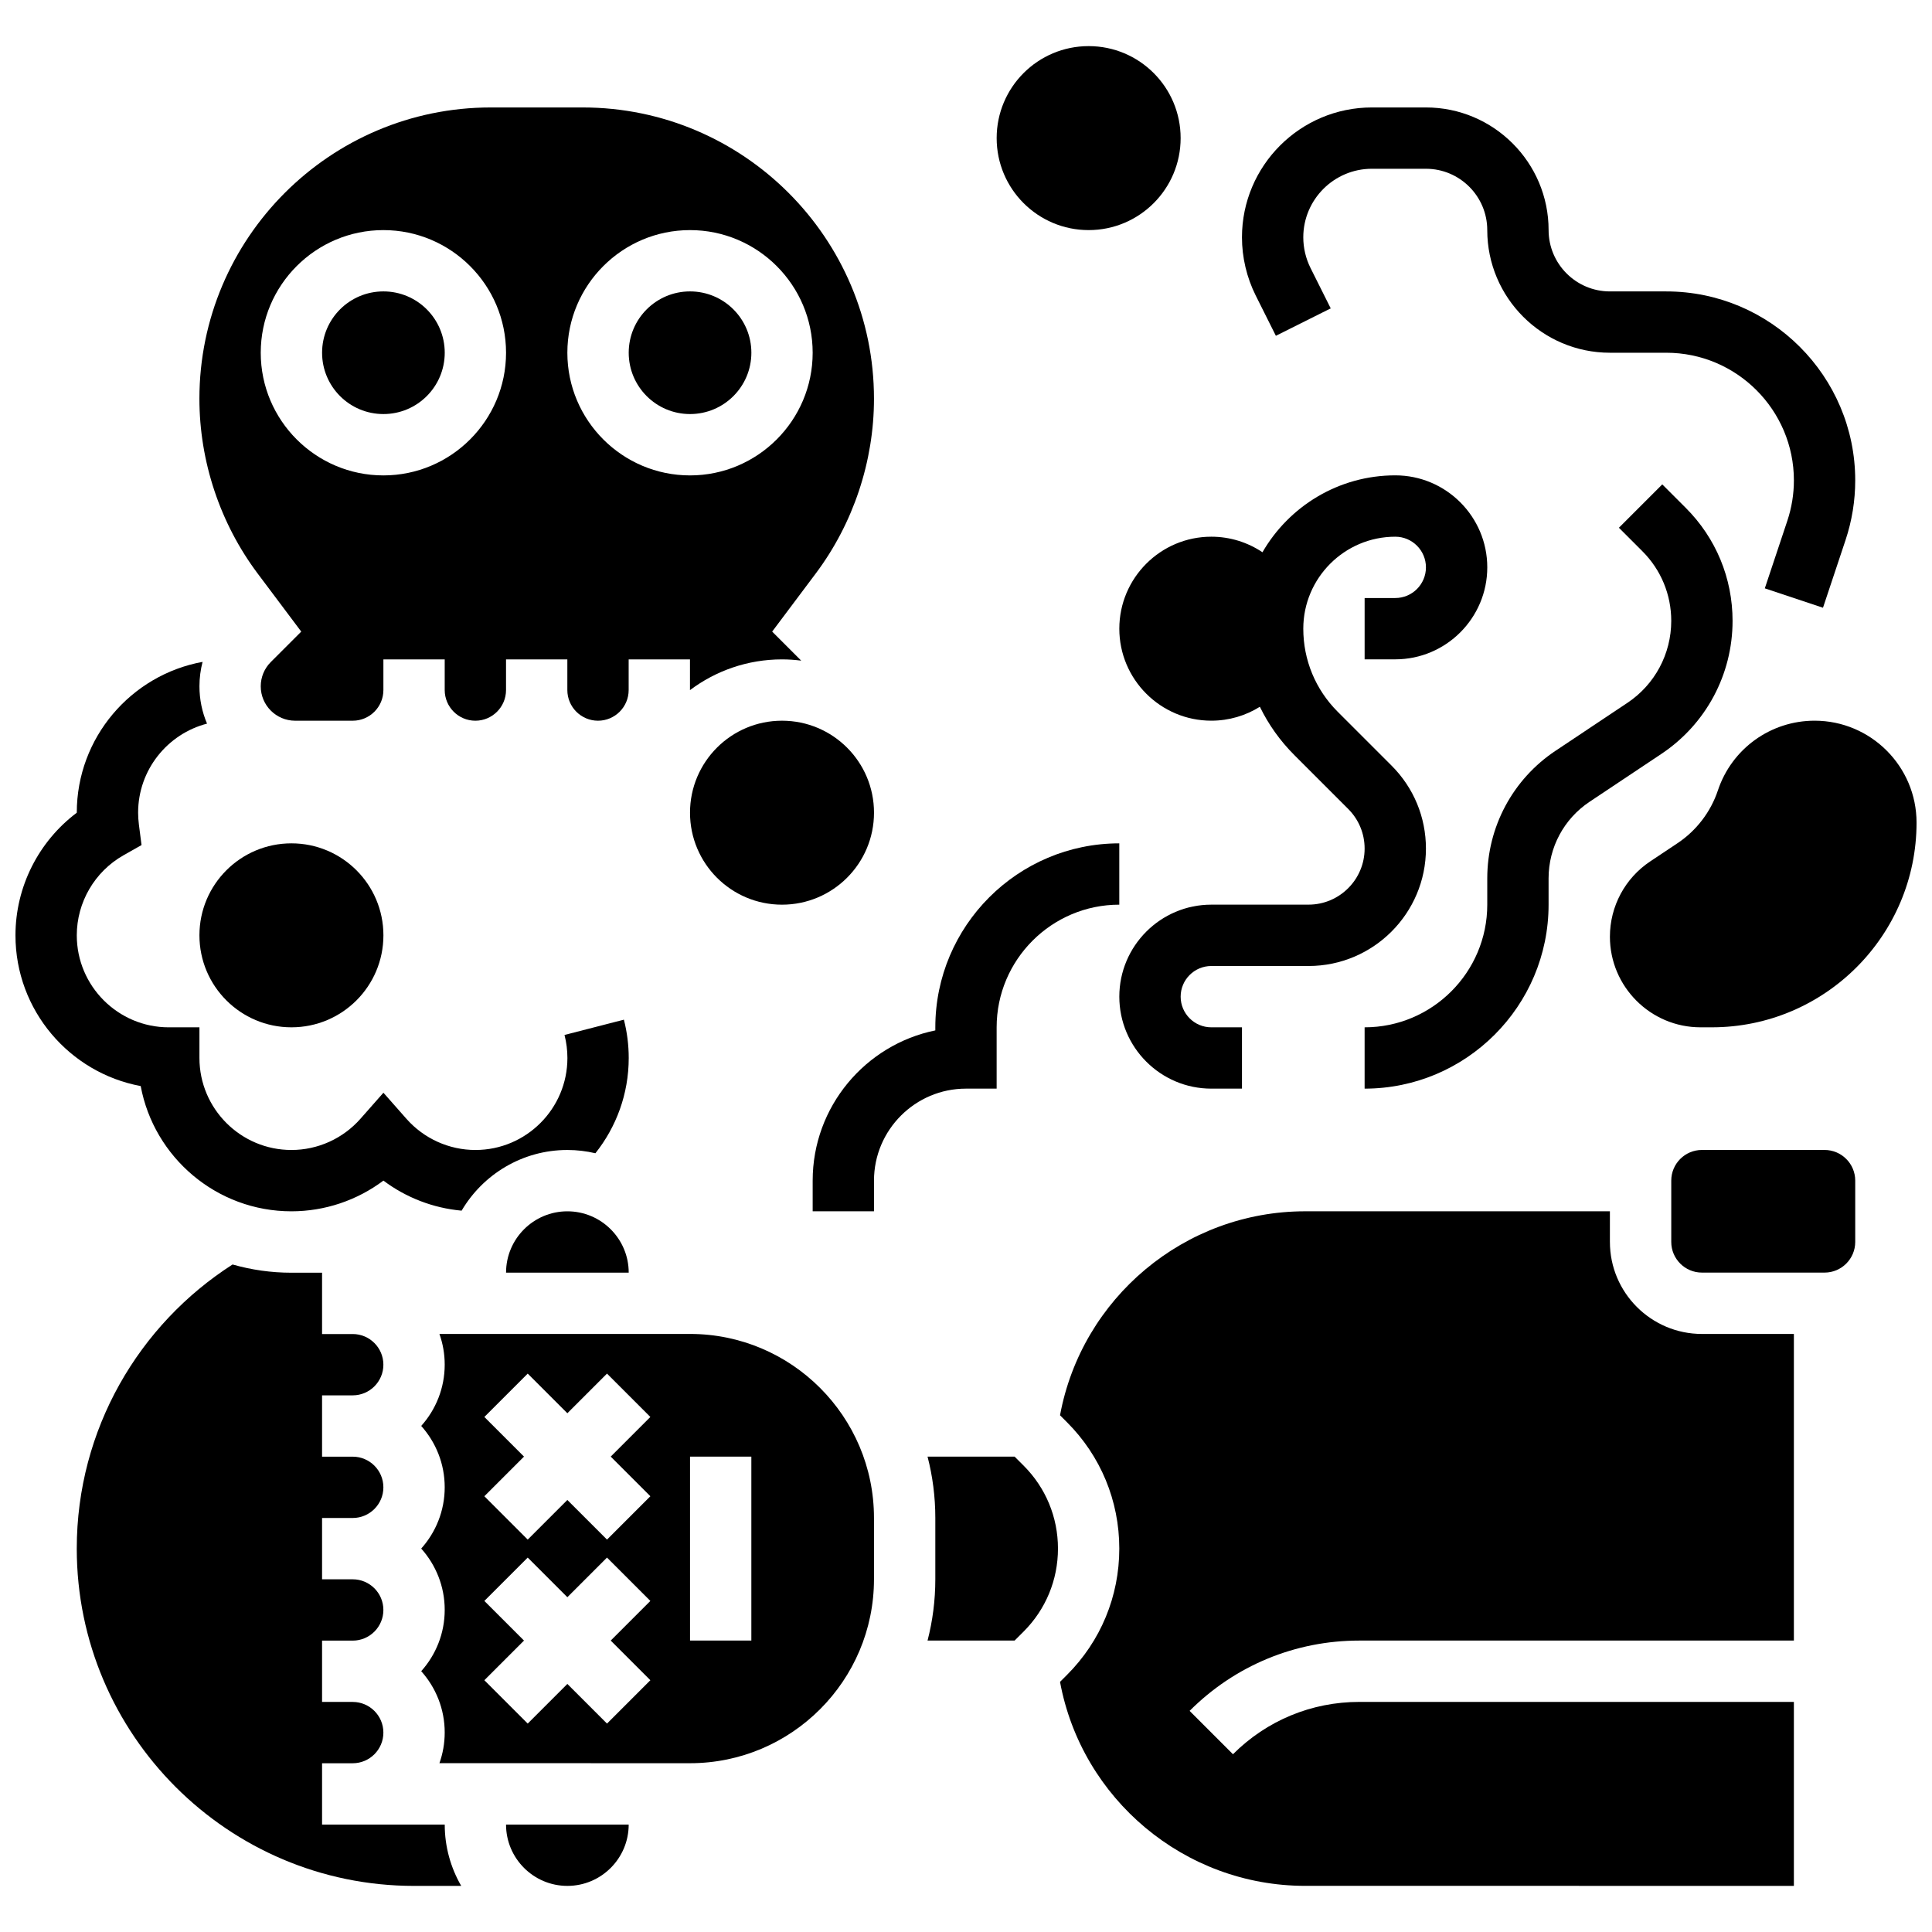
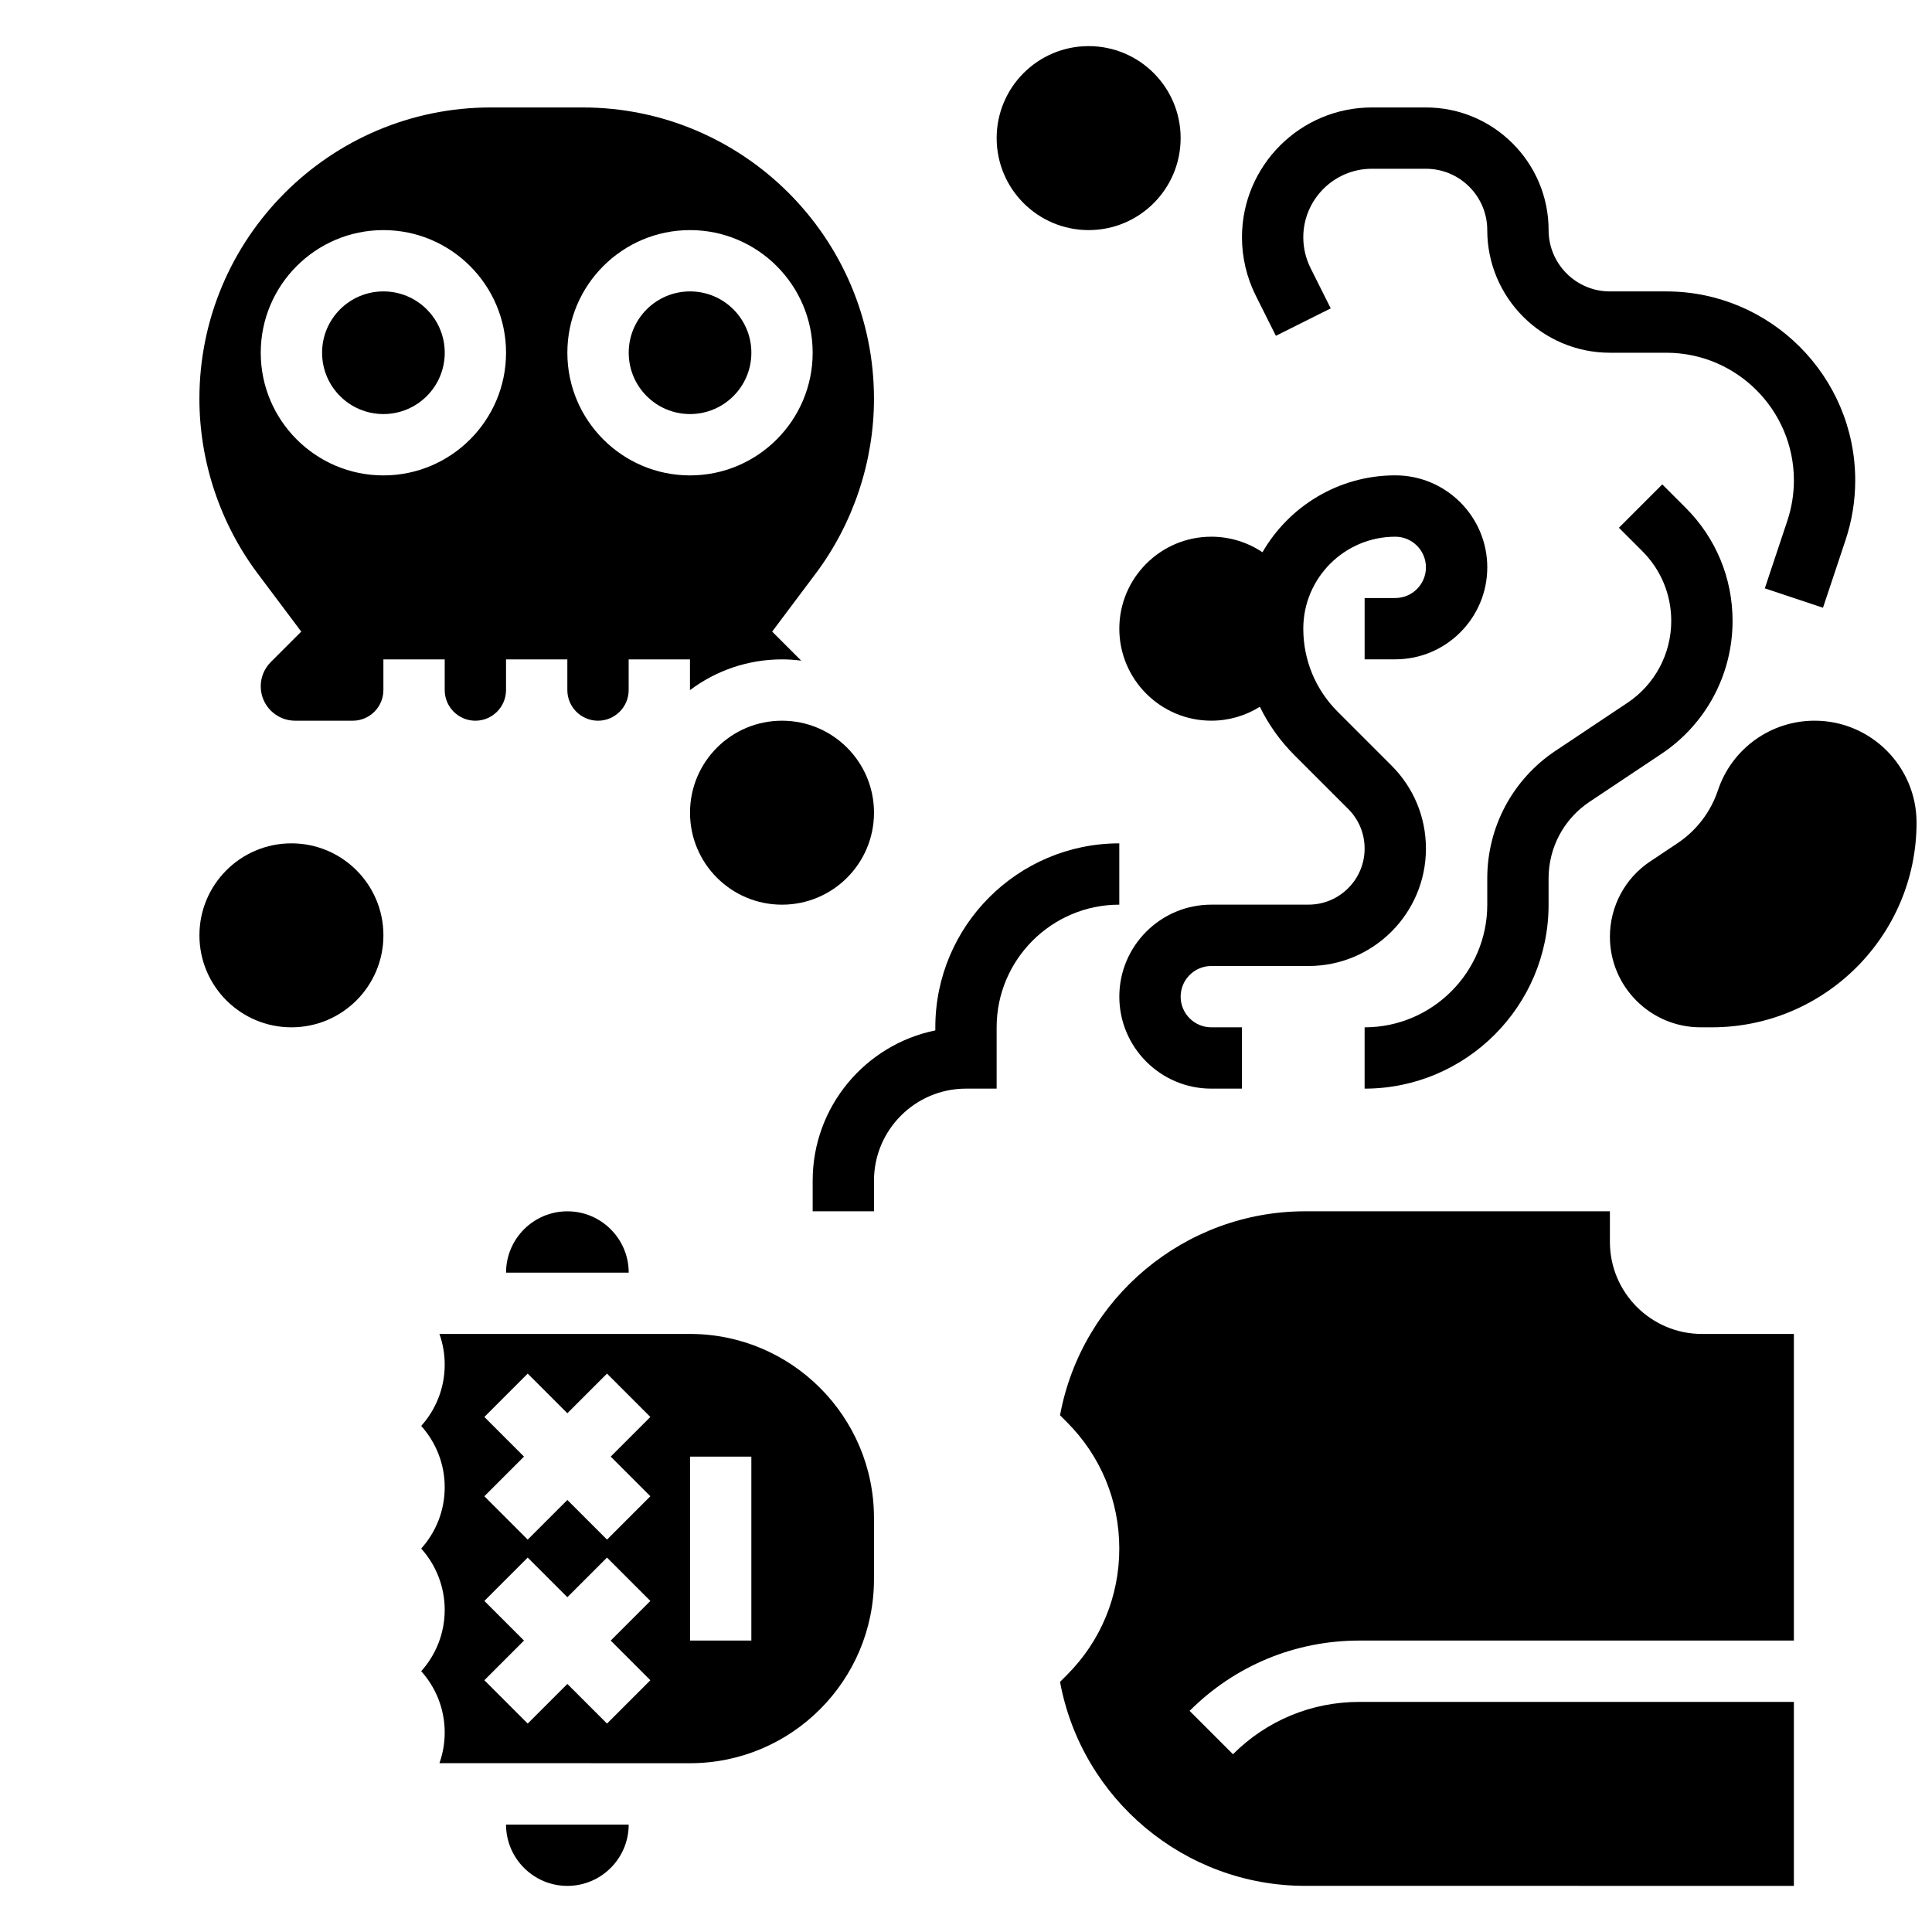
<svg xmlns="http://www.w3.org/2000/svg" width="800px" height="800px" version="1.1" viewBox="144 144 512 512">
  <defs>
    <clipPath id="b">
-       <path d="m148.09 319h162.91v147h-162.91z" />
-     </clipPath>
+       </clipPath>
    <clipPath id="a">
      <path d="m570 334h81.902v83h-81.902z" />
    </clipPath>
  </defs>
  <g clip-path="url(#b)">
-     <path d="m221.23 465.01c8.855 0 17.398-2.902 24.379-8.137 6.012 4.512 13.188 7.285 20.723 7.965 5.652-9.613 16.098-16.082 28.031-16.082 2.555 0 5.035 0.305 7.422 0.867 5.523-6.941 8.832-15.711 8.832-25.246 0-3.434-0.43-6.852-1.281-10.152l-15.738 4.051c0.508 1.98 0.77 4.031 0.77 6.102 0 13.441-10.934 24.379-24.379 24.379-6.984 0-13.648-3.012-18.285-8.266l-6.094-6.91-6.094 6.91c-4.633 5.254-11.301 8.266-18.285 8.266-13.441 0-24.379-10.938-24.379-24.379v-8.125h-8.125c-13.441 0-24.379-10.934-24.379-24.379 0-8.77 4.754-16.906 12.402-21.23l4.758-2.691-0.699-5.422c-0.137-1.105-0.207-2.137-0.207-3.16 0-11.332 7.769-20.879 18.262-23.602-1.293-3.043-2.008-6.383-2.008-9.891 0-2.215 0.285-4.383 0.828-6.473-18.934 3.453-33.336 20.055-33.336 39.965v0.008c-10.133 7.617-16.25 19.648-16.25 32.496 0 19.863 14.324 36.441 33.188 39.945 3.508 18.863 20.086 33.191 39.945 33.191z" />
-   </g>
+     </g>
  <path d="m245.61 391.87c0 13.465-10.914 24.379-24.379 24.379-13.461 0-24.379-10.914-24.379-24.379 0-13.461 10.918-24.375 24.379-24.375 13.465 0 24.379 10.914 24.379 24.375" />
  <path d="m375.62 359.37c0 13.465-10.914 24.379-24.379 24.379-13.465 0-24.379-10.914-24.379-24.379 0-13.461 10.914-24.375 24.379-24.375 13.465 0 24.379 10.914 24.379 24.375" />
-   <path d="m229.35 627.53v-16.25h8.125c4.481 0 8.125-3.644 8.125-8.125 0-4.481-3.644-8.125-8.125-8.125h-8.125v-16.25h8.125c4.481 0 8.125-3.644 8.125-8.125 0-4.481-3.644-8.125-8.125-8.125h-8.125v-16.25h8.125c4.481 0 8.125-3.644 8.125-8.125 0-4.481-3.644-8.125-8.125-8.125h-8.125v-16.25h8.125c4.481 0 8.125-3.644 8.125-8.125 0-4.481-3.644-8.125-8.125-8.125h-8.125v-16.25h-8.125c-5.387 0-10.617-0.762-15.594-2.18-24.809 15.883-41.289 43.699-41.289 75.293 0 49.285 40.098 89.387 89.387 89.387h12.5c-2.773-4.785-4.371-10.336-4.371-16.25z" />
  <path d="m294.36 643.78c8.961 0 16.25-7.293 16.25-16.25h-32.504c0.004 8.957 7.293 16.25 16.254 16.25z" />
  <path d="m326.86 497.51h-66.406c0.902 2.543 1.398 5.277 1.398 8.125 0 6.238-2.359 11.938-6.227 16.25 3.867 4.316 6.227 10.012 6.227 16.25s-2.359 11.938-6.227 16.25c3.867 4.316 6.227 10.012 6.227 16.25s-2.359 11.938-6.227 16.25c3.867 4.316 6.227 10.012 6.227 16.25 0 2.848-0.496 5.582-1.398 8.125l66.406 0.012c26.883 0 48.754-21.871 48.754-48.754v-16.25c0.004-26.887-21.867-48.758-48.754-48.758zm-10.504 91.766-11.492 11.492-10.508-10.508-10.504 10.504-11.492-11.492 10.504-10.504-10.504-10.504 11.492-11.492 10.504 10.504 10.504-10.504 11.492 11.492-10.504 10.504zm0-48.758-11.492 11.492-10.508-10.504-10.504 10.504-11.492-11.492 10.504-10.504-10.504-10.504 11.492-11.492 10.504 10.504 10.504-10.504 11.492 11.492-10.504 10.504zm26.758 38.25h-16.25v-48.754h16.25z" />
  <path d="m278.11 481.26h32.504c0-8.961-7.293-16.25-16.25-16.25-8.965 0-16.254 7.289-16.254 16.25z" />
-   <path d="m627.53 448.75h-32.504c-4.481 0-8.125 3.644-8.125 8.125v16.25c0 4.481 3.644 8.125 8.125 8.125h32.504c4.481 0 8.125-3.644 8.125-8.125v-16.25c0-4.481-3.648-8.125-8.125-8.125z" />
-   <path d="m412.88 530.02h-23.07c1.344 5.195 2.059 10.641 2.059 16.25v16.25c0 5.609-0.715 11.055-2.059 16.25h23.07l2.383-2.383c5.875-5.875 9.109-13.688 9.109-21.996 0-8.309-3.234-16.121-9.113-21.996z" />
  <path d="m570.64 473.13v-8.125h-80.754c-31.957 0-59.227 22.98-64.969 54.059l1.836 1.836c8.945 8.945 13.871 20.84 13.871 33.488s-4.926 24.543-13.871 33.488l-1.836 1.836c5.746 31.078 33.012 54.059 64.969 54.059l129.51 0.004v-48.754h-115.16c-12.652 0-24.543 4.926-33.488 13.871l-11.492-11.492c12.012-12.016 27.988-18.633 44.98-18.633h115.16v-81.258h-24.379c-13.438 0-24.375-10.938-24.375-24.379z" />
  <path d="m261.86 237.48c0 8.973-7.273 16.25-16.25 16.25-8.977 0-16.254-7.277-16.254-16.25 0-8.977 7.277-16.254 16.254-16.254 8.977 0 16.25 7.277 16.25 16.254" />
  <path d="m223.83 311.38-8.062 8.062c-1.719 1.719-2.668 4.008-2.668 6.441 0 5.023 4.086 9.113 9.113 9.113h15.266c4.481 0 8.125-3.644 8.125-8.125v-8.125h16.25v8.125c0 4.481 3.644 8.125 8.125 8.125s8.125-3.644 8.125-8.125v-8.125h16.25v8.125c0 4.481 3.644 8.125 8.125 8.125s8.125-3.644 8.125-8.125v-8.125h16.25v8.125 0.02c6.805-5.113 15.25-8.148 24.387-8.148 1.727 0 3.422 0.121 5.09 0.332l-7.695-7.695 11.543-15.391c9.957-13.273 15.438-29.727 15.438-46.316 0-42.566-34.629-77.195-77.195-77.195h-24.379c-42.566 0-77.195 34.629-77.195 77.195 0 16.594 5.484 33.043 15.438 46.316zm103.03-106.4c17.922 0 32.504 14.582 32.504 32.504s-14.582 32.504-32.504 32.504-32.504-14.582-32.504-32.504c0-17.926 14.582-32.504 32.504-32.504zm-81.258 0c17.922 0 32.504 14.582 32.504 32.504s-14.582 32.504-32.504 32.504-32.504-14.582-32.504-32.504c0-17.926 14.582-32.504 32.504-32.504z" />
  <path d="m343.12 237.48c0 8.973-7.277 16.25-16.254 16.25-8.973 0-16.25-7.277-16.25-16.25 0-8.977 7.277-16.254 16.25-16.254 8.977 0 16.254 7.277 16.254 16.254" />
  <path d="m440.63 310.61c0 13.441 10.934 24.379 24.379 24.379 4.723 0 9.129-1.352 12.867-3.688 2.277 4.684 5.34 9.008 9.129 12.797l14.281 14.281c2.805 2.805 4.352 6.539 4.352 10.504 0 8.191-6.664 14.855-14.855 14.855l-25.773 0.004c-13.441 0-24.379 10.934-24.379 24.379 0 13.441 10.934 24.379 24.379 24.379h8.125v-16.25h-8.125c-4.481 0-8.125-3.644-8.125-8.125 0-4.481 3.644-8.125 8.125-8.125h25.773c17.152-0.004 31.105-13.961 31.105-31.113 0-8.309-3.234-16.121-9.113-21.996l-14.281-14.281c-5.871-5.879-9.109-13.691-9.109-22 0-13.441 10.934-24.379 24.379-24.379 4.481 0 8.125 3.644 8.125 8.125s-3.644 8.125-8.125 8.125h-8.125v16.25h8.125c13.441 0 24.379-10.934 24.379-24.379 0-13.441-10.934-24.379-24.379-24.379-15.031 0-28.172 8.211-35.199 20.379-3.879-2.598-8.543-4.121-13.555-4.121-13.445 0-24.379 10.938-24.379 24.379z" />
  <path d="m408.12 432.5v-16.25c0-17.922 14.582-32.504 32.504-32.504v-16.25c-26.883 0-48.754 21.871-48.754 48.754v0.816c-18.523 3.777-32.504 20.191-32.504 39.812v8.125h16.25v-8.125c0-13.441 10.934-24.379 24.379-24.379z" />
  <path d="m456.88 180.6c0 13.465-10.914 24.379-24.375 24.379-13.465 0-24.379-10.914-24.379-24.379s10.914-24.379 24.379-24.379c13.461 0 24.375 10.914 24.375 24.379" />
  <path d="m575.27 330.27-19.035 12.691c-11.332 7.551-18.094 20.188-18.094 33.805v6.981c0 17.922-14.582 32.504-32.504 32.504v16.25c26.883 0 48.754-21.871 48.754-48.754v-6.981c0-8.168 4.059-15.754 10.855-20.285l19.035-12.691c11.812-7.875 18.867-21.051 18.867-35.246 0-11.316-4.406-21.953-12.406-29.953l-6.223-6.223-11.492 11.492 6.223 6.223c4.93 4.93 7.648 11.488 7.648 18.465-0.004 8.746-4.348 16.867-11.629 21.723z" />
  <g clip-path="url(#a)">
    <path d="m624.89 334.99c-11.648 0-21.945 7.426-25.629 18.473-1.895 5.684-5.684 10.648-10.672 13.973l-7.254 4.836c-6.695 4.461-10.691 11.93-10.691 19.973 0.004 13.234 10.773 24.004 24.008 24.004h3.008c29.914 0 54.246-24.332 54.246-54.246 0-14.895-12.117-27.012-27.016-27.012z" />
  </g>
  <path d="m482.12 232.99 14.535-7.269-5.352-10.699c-1.254-2.512-1.918-5.32-1.918-8.125 0-10.02 8.152-18.172 18.172-18.172h14.332c8.961 0 16.25 7.293 16.25 16.25 0 17.922 14.582 32.504 32.504 32.504h14.934c18.652 0.004 33.824 15.176 33.824 33.824 0 3.641-0.586 7.238-1.734 10.695l-5.973 17.918 15.418 5.141 5.973-17.922c1.703-5.117 2.57-10.441 2.57-15.836 0-27.605-22.465-50.07-50.074-50.07h-14.934c-8.961 0-16.25-7.293-16.25-16.25 0-17.922-14.582-32.504-32.504-32.504h-14.332c-18.984 0-34.426 15.441-34.426 34.422 0 5.316 1.258 10.641 3.633 15.395z" />
</svg>